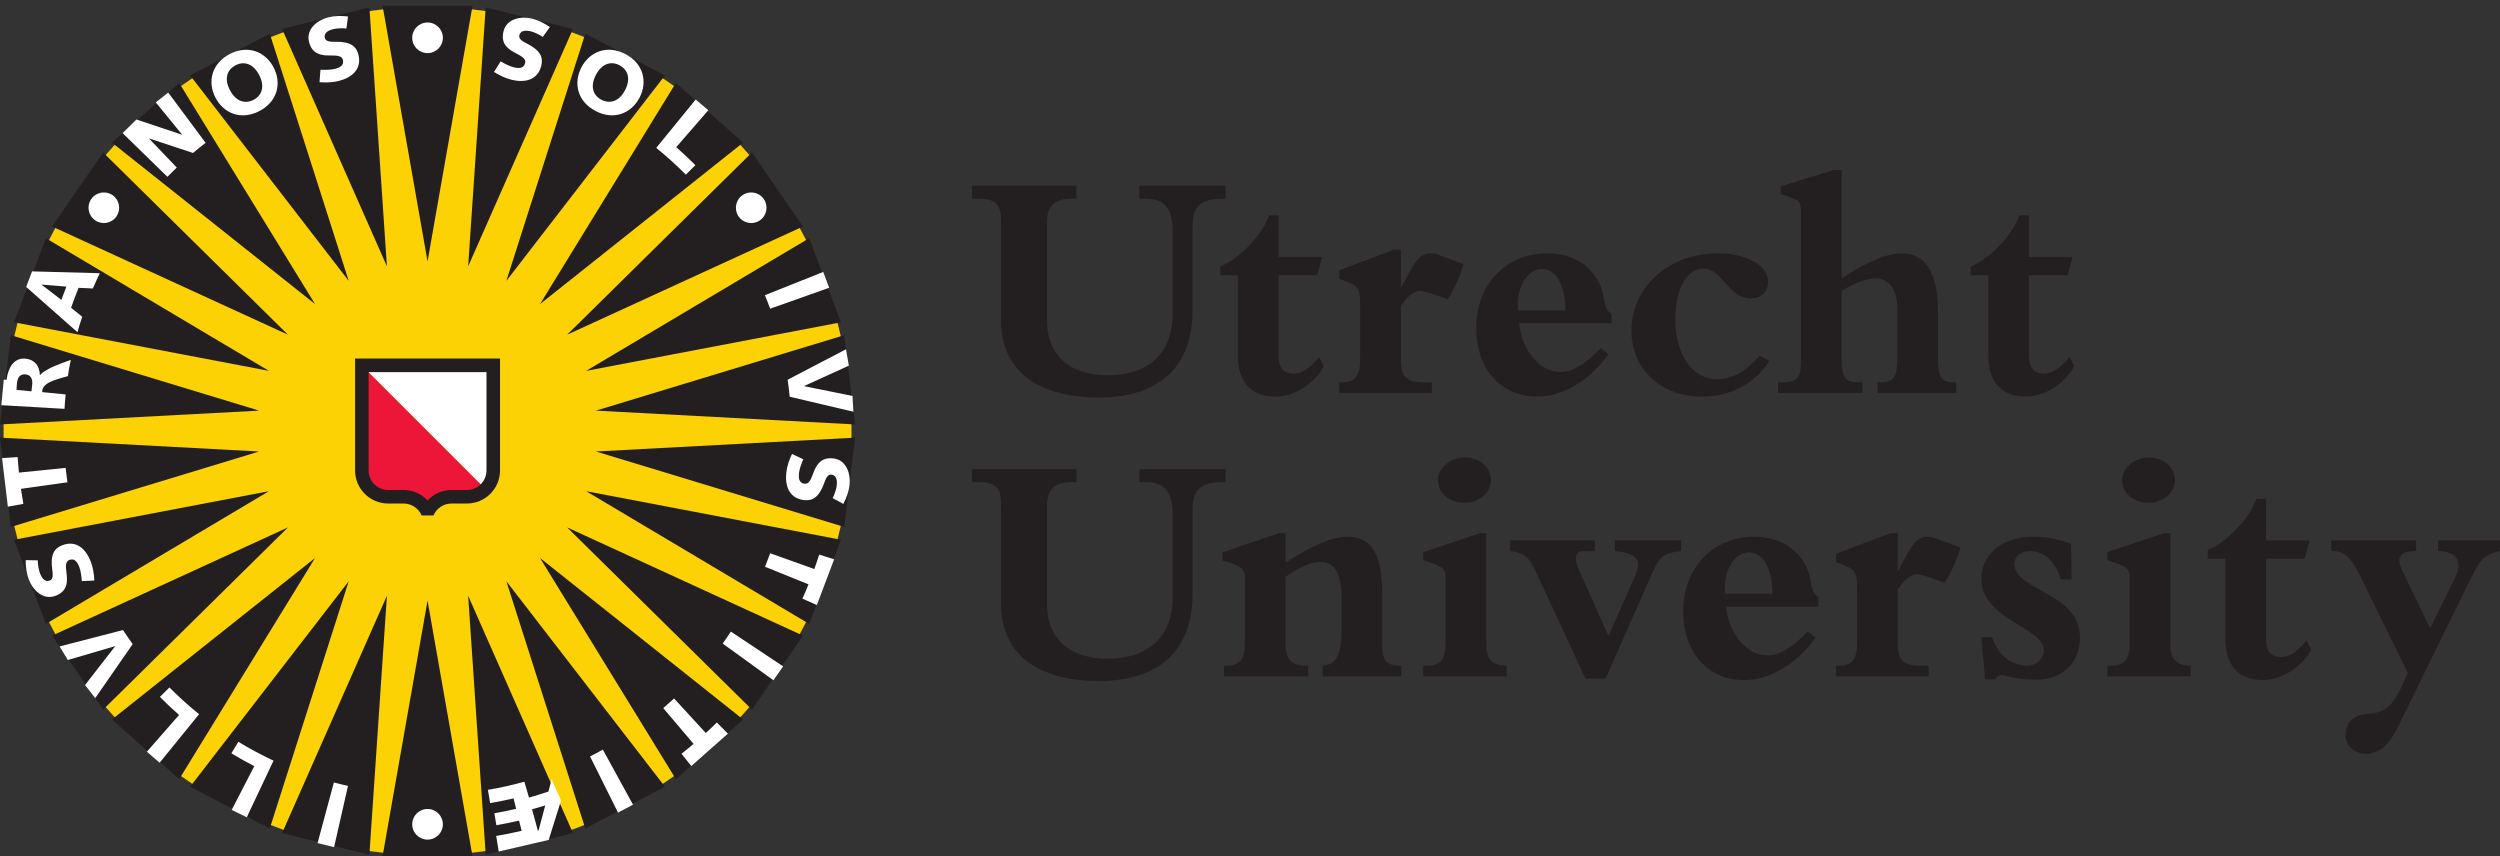
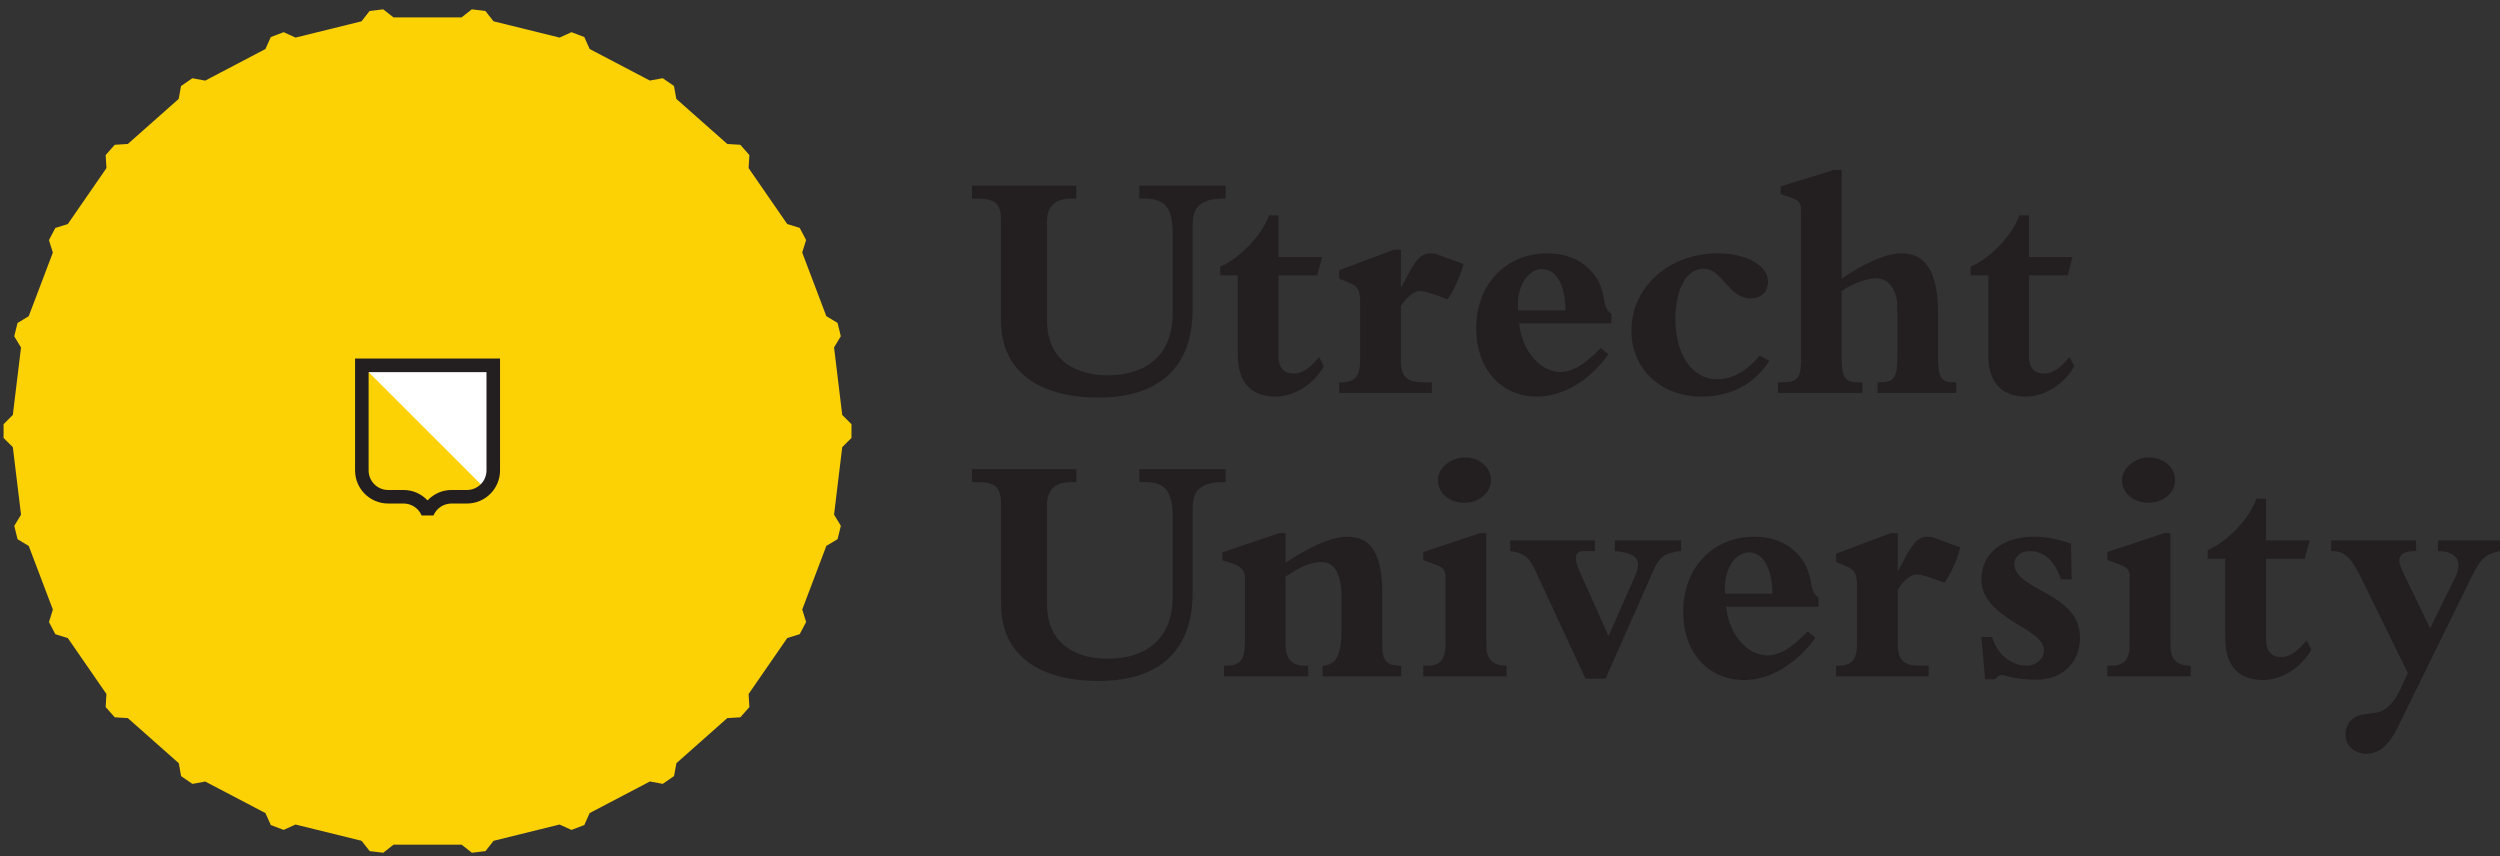
<svg xmlns="http://www.w3.org/2000/svg" width="400" height="137" viewBox="0 0 400 137" fill="none">
  <rect x="0" y="0" width="400" height="137" fill="#333333" stroke="none" />
  <path d="M57.845 3.409L59.132 1.759L61.313 1.494L62.96 2.786H73.844L75.491 1.494L77.668 1.759L78.96 3.406L89.531 6.013L91.438 5.149L93.488 5.93L94.347 7.842L103.974 12.889L106.032 12.514L107.835 13.756L108.213 15.821L116.364 23.035L118.449 23.166L119.9 24.806L119.777 26.896L125.953 35.841L127.953 36.465L128.975 38.407L128.353 40.405L132.212 50.583L134.008 51.666L134.529 53.795L133.449 55.585L134.756 66.388L136.237 67.87V70.069L134.756 71.544L133.449 82.338L134.534 84.128L134.013 86.264L132.217 87.342L128.358 97.521L128.98 99.518L127.955 101.465L125.96 102.085L119.777 111.039L119.9 113.135L118.449 114.772L116.364 114.895L108.226 122.109L107.845 124.17L106.044 125.419L103.984 125.036L94.344 130.091L93.488 132.006L91.438 132.784L89.528 131.923L78.972 134.529L77.68 136.177L75.501 136.439L73.857 135.144H62.97L61.323 136.439L59.147 136.177L57.855 134.529L47.286 131.923L45.379 132.784L43.329 132.006L42.467 130.091L32.84 125.046L30.783 125.424L28.977 124.175L28.601 122.112L20.451 114.895L18.363 114.772L16.907 113.135L17.03 111.039L10.857 102.1L8.857 101.475L7.836 99.533L8.461 97.531L4.6 87.353L2.809 86.274L2.283 84.138L3.366 82.353L2.053 71.544L0.572 70.069V67.87L2.053 66.388L3.363 55.601L2.277 53.805L2.804 51.676L4.595 50.593L8.456 40.415L7.831 38.417L8.852 36.473L10.849 35.848L17.033 26.896L16.907 24.806L18.363 23.166L20.451 23.035L28.589 15.826L28.964 13.766L30.773 12.519L32.831 12.899L42.47 7.842L43.329 5.93L45.379 5.149L47.286 6.013L57.845 3.409Z" fill="#FCD205" />
-   <path d="M91.679 133.3L74.904 95.317L77.71 136.748L91.679 133.3ZM45.134 4.632L61.909 42.618L59.103 1.187L45.134 4.632ZM30.422 12.068L55.796 44.941L43.162 5.378L30.422 12.068ZM17.904 22.818L50.411 48.656L28.674 13.274L17.904 22.818ZM8.33 36.238L46.074 53.555L16.506 24.397L8.33 36.238ZM2.239 51.568L43.031 59.34L7.345 38.117L2.239 51.568ZM0 67.909L41.467 65.701L1.733 53.628L0 67.909ZM1.733 84.312L41.467 72.239L0 70.025L1.733 84.312ZM7.345 99.823L43.031 78.589L2.239 86.362L7.345 99.823ZM16.506 113.537L46.074 84.385L8.33 101.702L16.506 113.537ZM28.674 124.66L50.411 89.274L17.904 115.122L28.674 124.66ZM43.162 132.557L55.796 92.999L30.422 125.872L43.162 132.557ZM59.103 136.748L61.909 95.317L45.134 133.3L59.103 136.748ZM75.602 137L68.408 96.102L61.212 137H75.602ZM106.394 125.872L81.017 92.999L93.649 132.557L106.394 125.872ZM118.905 115.122L86.402 89.274L108.137 124.66L118.905 115.122ZM128.481 101.702L90.74 84.385L120.305 113.537L128.481 101.702ZM134.567 86.362L93.78 78.589L129.463 99.823L134.567 86.362ZM136.811 70.025L95.346 72.239L135.078 84.312L136.811 70.025ZM135.078 53.628L95.346 65.701L136.811 67.909L135.078 53.628ZM129.463 38.117L93.78 59.34L134.567 51.568L129.463 38.117ZM120.305 24.397L90.74 53.555L128.481 36.238L120.305 24.397ZM108.137 13.274L86.402 48.656L118.905 22.818L108.137 13.274ZM93.649 5.378L81.017 44.941L106.394 12.068L93.649 5.378ZM77.71 1.187L74.904 42.618L91.679 4.632L77.71 1.187ZM75.602 0.932L68.408 41.832L61.212 0.932" fill="#231F20" />
-   <path d="M18.631 34.629C19.4 33.518 19.123 31.992 18.009 31.224C16.893 30.458 15.367 30.732 14.599 31.848C13.831 32.962 14.11 34.486 15.226 35.254C16.337 36.027 17.863 35.745 18.631 34.629ZM65.954 131.887C65.954 133.245 67.05 134.338 68.408 134.338C69.76 134.338 70.859 133.245 70.859 131.887C70.859 130.53 69.76 129.434 68.408 129.434C67.05 129.434 65.954 130.53 65.954 131.887ZM118.177 34.629C118.942 35.745 120.476 36.027 121.587 35.254C122.7 34.486 122.978 32.962 122.209 31.848C121.444 30.732 119.92 30.458 118.806 31.224C117.688 31.992 117.411 33.518 118.177 34.629ZM68.408 8.499C69.76 8.499 70.859 7.403 70.859 6.048C70.859 4.696 69.76 3.6 68.408 3.6C67.05 3.6 65.954 4.696 65.954 6.048C65.954 7.403 67.05 8.499 68.408 8.499ZM51.119 13.151C52.121 13.234 53.199 13.199 54.182 12.957C56.28 12.436 57.927 11.083 57.348 8.753C57.018 7.431 56.124 6.625 53.577 6.683C52.431 6.718 52.074 6.459 51.98 6.079C51.829 5.479 52.162 4.948 53.335 4.658C53.839 4.532 54.738 4.484 55.423 4.557L55.683 2.64C54.625 2.512 53.582 2.512 52.532 2.771C50.749 3.22 48.935 4.665 49.441 6.696C49.895 8.522 51.154 8.816 52.34 8.869C53.527 8.92 54.65 8.728 54.869 9.6C55.086 10.491 54.32 10.839 53.557 11.028C52.89 11.194 51.892 11.194 51.275 11.161L51.119 13.151ZM36.794 14.433C35.802 12.544 36.392 11.124 37.671 10.454C38.963 9.771 40.462 10.096 41.457 11.982C42.449 13.874 41.865 15.29 40.57 15.975C39.288 16.642 37.784 16.317 36.794 14.433ZM34.485 15.645C35.794 18.149 38.585 19.295 41.52 17.761C44.447 16.219 45.081 13.272 43.769 10.771C42.454 8.272 39.663 7.121 36.742 8.655C33.81 10.194 33.17 13.146 34.485 15.645ZM15.092 92.881C15.052 91.874 14.886 90.811 14.526 89.866C13.752 87.844 12.216 86.378 9.972 87.234C8.697 87.72 8.007 88.7 8.37 91.224C8.546 92.365 8.332 92.743 7.967 92.881C7.39 93.108 6.821 92.841 6.393 91.715C6.204 91.224 6.048 90.337 6.04 89.655L4.106 89.619C4.106 90.692 4.229 91.725 4.617 92.738C5.274 94.45 6.929 96.075 8.884 95.327C10.642 94.657 10.783 93.372 10.692 92.189C10.601 91.007 10.274 89.909 11.115 89.589C11.967 89.264 12.405 89.984 12.687 90.723C12.931 91.36 13.055 92.355 13.093 92.974L15.092 92.881ZM126.72 72.633C126.282 73.537 125.937 74.557 125.816 75.559C125.559 77.705 126.242 79.725 128.622 80.013C129.972 80.174 131.04 79.622 131.897 77.227C132.269 76.131 132.64 75.894 133.03 75.942C133.637 76.013 134.02 76.514 133.876 77.71C133.816 78.232 133.541 79.091 133.226 79.703L134.929 80.627C135.42 79.678 135.796 78.713 135.922 77.63C136.143 75.806 135.43 73.597 133.357 73.35C131.483 73.124 130.766 74.202 130.29 75.285C129.824 76.376 129.604 77.499 128.71 77.391C127.801 77.282 127.751 76.441 127.844 75.658C127.927 74.975 128.272 74.043 128.529 73.479L126.72 72.633ZM95.349 11.977C96.339 10.086 97.837 9.766 99.117 10.438C100.409 11.116 100.996 12.534 100.006 14.428C99.016 16.315 97.51 16.637 96.22 15.96C94.938 15.29 94.356 13.869 95.349 11.977ZM93.032 10.766C91.719 13.27 92.359 16.219 95.293 17.761C98.215 19.29 101.006 18.143 102.321 15.64C103.631 13.141 102.991 10.189 100.072 8.655C97.137 7.119 94.344 8.267 93.032 10.766ZM79.042 11.511C79.896 12.053 80.866 12.524 81.848 12.763C83.946 13.277 86.034 12.847 86.606 10.517C86.928 9.192 86.51 8.063 84.231 6.927C83.193 6.429 83.002 6.033 83.095 5.653C83.239 5.051 83.78 4.733 84.956 5.021C85.458 5.144 86.279 5.519 86.85 5.905L87.971 4.33C87.095 3.721 86.17 3.242 85.12 2.98C83.334 2.542 81.06 2.985 80.558 5.016C80.115 6.844 81.093 7.691 82.118 8.287C83.14 8.887 84.226 9.237 84.014 10.111C83.795 11 82.954 10.95 82.191 10.766C81.521 10.605 80.639 10.141 80.108 9.821L79.042 11.511ZM19.614 21.297L26.785 28.287C27.276 27.78 27.772 27.294 28.281 26.808L23.818 22.138L30.883 24.476C31.543 23.919 32.213 23.378 32.895 22.851L26.921 14.814L24.928 16.383L29.16 21.567L21.833 19.118L19.614 21.297ZM6.685 45.535L10.622 45.86C10.34 46.568 10.073 47.268 9.818 47.981L6.675 45.566L6.685 45.535ZM4.186 45.911L12.392 53.155C12.629 52.319 12.881 51.492 13.153 50.676L11.372 49.24C11.742 48.163 12.146 47.1 12.576 46.052L14.858 46.155C15.211 45.339 15.581 44.518 15.967 43.714L5.131 43.42L4.186 45.911ZM4.128 59.905C5.103 60.013 5.224 60.933 5.151 61.535C5.113 61.882 5.065 62.283 5.035 62.615L2.632 62.376C2.672 61.976 2.68 61.613 2.72 61.248C2.834 60.24 3.332 59.812 4.128 59.905ZM0.209 64.829L10.322 65.416C10.367 64.643 10.43 63.875 10.506 63.109L6.745 62.739C6.753 62.656 6.76 62.497 6.786 62.366C6.911 61.696 7.728 61.18 8.602 60.865C9.317 60.6 10.861 60.182 10.861 60.182C10.984 59.311 11.12 58.469 11.337 57.578C11.337 57.578 8.692 58.495 7.74 59.044C7.133 59.389 6.796 59.56 6.418 60.003L6.372 59.993C6.342 58.449 5.428 57.474 3.987 57.376C2.232 57.248 1.282 58.837 1.048 60.772L0.612 60.736L0.209 64.829ZM1.257 81.068L3.738 80.622C3.594 79.824 3.466 79.018 3.35 78.217L10.788 77.169C10.682 76.421 10.579 75.617 10.498 74.867L3.035 75.617C2.947 74.786 2.879 73.955 2.826 73.134L0.33 73.293L1.257 81.068ZM10.853 105.604L18.407 103.385L18.422 103.405L13.606 109.603L15.236 111.699L21.228 103.06C20.694 102.322 20.178 101.568 19.679 100.805L9.534 103.432L10.853 105.604ZM25.543 122.034L31.853 114.271C30.195 112.933 28.611 111.505 27.11 109.991L25.583 111.51C26.573 112.51 27.596 113.465 28.651 114.389L23.5 120.278L25.543 122.034ZM39.484 130.766L43.764 121.704C41.832 120.799 39.956 119.797 38.135 118.689L37.016 120.53C38.212 121.258 39.437 121.94 40.684 122.585L37.072 129.585L39.484 130.766ZM53.454 135.542L55.678 125.744C54.935 125.575 54.154 125.394 53.419 125.197L50.812 134.89L53.454 135.542ZM86.175 132.867L87.238 128.867C86.543 129.084 85.795 129.305 85.125 129.492L86.055 132.897L86.175 132.867ZM79.798 136.242L79.392 133.754C80.7 133.532 82.004 133.27 83.463 132.93L83.052 131.298C81.732 131.598 80.594 131.834 79.418 132.036L79.1 130.127C80.216 129.93 81.329 129.703 82.586 129.414L82.165 127.741C80.826 128.056 79.624 128.293 78.42 128.494L78.067 126.374C80.03 126.044 81.977 125.61 83.898 125.074L84.639 127.613C85.684 127.323 86.719 126.998 87.747 126.648L88.258 124.691L89.767 128.081L87.793 134.386L79.798 136.242ZM101.283 128.749L96.457 119.938C95.792 120.313 95.087 120.681 94.407 121.026L98.883 130.018L101.283 128.749ZM116.461 117.384L114.691 115.596C114.121 116.17 113.532 116.732 112.928 117.281L107.85 111.752C107.293 112.263 106.699 112.8 106.117 113.291L110.97 119.019C110.338 119.56 109.693 120.082 109.044 120.598L110.608 122.565L116.461 117.384ZM125.3 106.616L116.94 101.057C116.524 101.687 116.071 102.357 115.63 102.971L123.748 108.845L125.3 106.616ZM133.463 89.486L131.07 88.733C130.826 89.506 130.562 90.279 130.29 91.045L123.219 88.514C122.967 89.221 122.69 89.975 122.403 90.682L129.358 93.491C129.053 94.264 128.725 95.035 128.388 95.783L130.698 96.811L133.463 89.486ZM136.395 63.348L128.672 61.789L128.667 61.764L135.813 58.507L135.362 55.885L126.025 60.757C126.159 61.666 126.259 62.568 126.348 63.477L136.546 65.877L136.395 63.348ZM131.715 43.508L122.388 47.233C122.68 47.941 122.967 48.689 123.219 49.397L132.665 46.042L131.715 43.508ZM113.336 17.637L108.197 23.546C109.253 24.476 110.275 25.435 111.26 26.428L109.734 27.944C108.232 26.428 106.653 25.007 104.998 23.662L111.308 15.925" fill="white" />
-   <path d="M77.711 78.266C76.945 79.049 75.885 79.53 74.709 79.53H72.238C70.855 79.53 69.628 80.2 68.862 81.233H67.953C67.187 80.2 65.958 79.53 64.575 79.53H62.11C59.787 79.53 57.908 77.651 57.908 75.329V58.465" fill="#ED1639" />
  <path d="M57.908 58.465H78.91V75.328C78.91 76.479 78.454 77.509 77.711 78.265" fill="white" />
  <path d="M77.838 59.542H58.978V75.274C58.978 76.992 60.378 78.398 62.108 78.398H64.574C66.081 78.398 67.411 79.027 68.373 80.032H68.441C69.406 79.027 70.735 78.398 72.237 78.398H74.708C76.438 78.398 77.838 76.992 77.838 75.274V59.542ZM80.005 75.274C80.005 78.196 77.629 80.564 74.708 80.564H72.237C70.942 80.564 69.829 81.355 69.353 82.476H67.459C66.985 81.355 65.874 80.564 64.574 80.564H62.108C59.182 80.564 56.812 78.196 56.812 75.274V57.368H80.005V75.274Z" fill="#231F20" />
  <path d="M324.634 56.958C324.634 58.933 325.538 59.774 327.082 59.774C328.364 59.774 329.581 58.978 331.138 57.114L331.886 58.605C330.281 61.482 327.082 63.457 324.15 63.457C320.526 63.457 318.126 61.424 318.126 56.845V44.057H315.305V42.659C318.506 41.332 322.128 37.438 323.08 34.455H324.634V41.12H331.606L330.823 44.057H324.634V56.958ZM294.666 57.49C294.666 60.845 295.577 61.167 297.439 61.167H297.97V62.87H284.474V61.167H285.235C287.958 61.167 288.164 60.097 288.164 57.27V33.974C288.164 32.435 287.892 32.057 286.457 31.576L284.91 31.045V29.816L293.388 27.206H294.666V44.581C297.655 42.503 301.484 40.533 304.257 40.533C308.164 40.533 310.081 43.672 310.081 49.966V57.011C310.081 60.16 310.446 61.167 312.478 61.167H313V62.87H300.421V61.167H300.849C303.086 61.167 303.572 60.306 303.572 57.27V49.223C303.572 46.349 302.237 44.533 300.109 44.533C298.66 44.533 296.534 45.326 294.666 46.556V57.49ZM283.102 57.752C280.648 61.482 276.911 63.457 272.226 63.457C265.725 63.457 261.025 59.026 261.025 52.895C261.025 45.916 267.057 40.533 274.833 40.533C279.419 40.533 282.888 42.453 282.888 45.065C282.888 46.659 281.825 47.734 280.162 47.734C276.44 47.734 275.646 42.986 272.55 42.986C269.881 42.986 268.059 46.236 268.059 51.032C268.059 56.792 270.79 60.681 274.729 60.681C277.135 60.681 279.366 59.462 281.553 56.898L283.102 57.752ZM250.478 49.654C250.425 45.546 248.985 43.044 246.685 43.044C244.504 43.044 242.537 45.86 242.902 49.654H250.478ZM257.347 56.686C254.372 60.89 250.048 63.457 245.939 63.457C240.129 63.457 236.187 58.978 236.187 52.528C236.187 45.49 240.94 40.533 247.589 40.533C250.425 40.533 252.665 41.44 254.312 43.092C257.46 46.236 255.969 49.223 257.836 50.183V51.729H243.066C243.491 56.155 246.473 59.51 249.624 59.51C251.589 59.51 253.511 58.399 256.133 55.669L257.347 56.686ZM229.096 62.87H214.268V61.167H214.641C216.832 61.167 217.626 60.208 217.626 57.439V48.747C217.626 46.349 217.311 45.81 215.714 45.173L214.268 44.581V43.254L223.011 39.949H224.137V45.916H224.243C226.212 42.077 227.066 40.533 228.882 40.533C229.247 40.533 229.683 40.589 229.943 40.689L234.154 42.241C233.517 44.483 232.665 46.392 231.61 47.888C229.943 47.246 227.975 46.556 227.275 46.556C226.212 46.556 225.316 47.306 224.137 48.953V57.596C224.137 60.16 224.938 61.167 227.711 61.167H229.096V62.87ZM204.573 56.958C204.573 58.933 205.47 59.774 207.022 59.774C208.296 59.774 209.523 58.978 211.072 57.114L211.82 58.605C210.22 61.482 207.022 63.457 204.085 63.457C200.468 63.457 198.052 61.424 198.052 56.845V44.057H195.236V42.659C198.432 41.332 202.07 37.438 203.022 34.455H204.573V41.12H211.548L210.752 44.057H204.573V56.958ZM182.284 29.712H196.105V31.79H195.725C191.463 31.79 190.818 33.652 190.818 36.216V49.485C190.818 61.379 182.186 63.61 175.844 63.61C166.242 63.61 160.167 59.462 160.167 51.301V35.417C160.167 32.745 159.424 31.79 156.434 31.79H155.527V29.712H172.214V31.79H171.318C169.063 31.79 167.529 32.8 167.529 35.417V51.301C167.529 57.804 172.318 60.044 177.169 60.044C184.158 60.044 187.629 56.104 187.629 50.236V37.281C187.629 33.498 186.559 31.79 183.249 31.79H182.284V29.712Z" fill="#231F20" />
  <path d="M385.248 107.662L384.182 110.004C381.359 116.185 378.538 112.883 376.087 115.334C375.606 115.812 375.286 116.717 375.286 117.571C375.286 119.329 376.724 120.606 378.641 120.606C380.505 120.606 382.157 119.329 383.49 116.664L395.419 92.375C396.912 89.342 397.605 88.7 400 88.169V86.463H390.094V88.169C393.29 88.222 393.983 90.033 392.862 92.322L388.814 100.526L384.394 91.365C383.384 89.234 383.807 88.169 386.578 88.169V86.463H372.994V88.169C375.286 88.169 376.193 89.179 378.054 93.015L385.248 107.662ZM362.569 102.307C362.569 104.279 363.465 105.125 365.014 105.125C366.289 105.125 367.505 104.322 369.065 102.46L369.808 103.959C368.211 106.83 365.014 108.805 362.072 108.805C358.455 108.805 356.05 106.772 356.05 102.198V89.398H353.226V88.01C356.425 86.68 360.052 82.788 361.01 79.804H362.569V86.469H369.546L368.742 89.398H362.569V102.307ZM348 76.817C348 78.952 345.98 80.444 343.789 80.444C341.34 80.444 339.527 78.894 339.527 76.817C339.527 74.9 341.549 73.192 343.789 73.192C346.239 73.192 348 74.794 348 76.817ZM350.509 108.221H337.174V106.511H337.769C339.947 106.511 340.751 105.551 340.751 102.78V92.551C340.751 91.159 340.444 90.781 338.942 90.254L337.174 89.609V88.332L346.292 85.297H347.252V103.158C347.252 105.342 348.159 106.511 350.509 106.511V108.221ZM317.026 101.929H318.732C319.641 104.916 321.988 106.511 324.275 106.511C325.769 106.511 327.039 105.39 327.039 104.062C327.039 100.382 317.026 99.108 317.026 92.647C317.026 88.594 320.389 85.877 325.386 85.877C327.416 85.877 329.129 86.197 331.366 87L331.467 92.703H329.754C328.799 89.771 327.039 88.176 324.749 88.176C323.364 88.176 322.301 89.03 322.301 90.199C322.301 94.569 332.802 94.733 332.802 102.04C332.802 105.979 329.978 108.752 325.872 108.752C322.185 108.752 320.963 108.002 320.218 108.002C319.9 108.002 319.585 108.221 319.152 108.697H317.608L317.026 101.929ZM308.593 108.221H293.783V106.511H294.153C296.334 106.511 297.13 105.551 297.13 102.78V94.088C297.13 91.69 296.811 91.159 295.211 90.519L293.783 89.929V88.594L302.516 85.297H303.642V91.264H303.755C305.717 87.426 306.568 85.877 308.384 85.877C308.762 85.877 309.188 85.934 309.447 86.04L313.656 87.589C313.024 89.823 312.168 91.743 311.105 93.234C309.447 92.597 307.475 91.909 306.78 91.909C305.717 91.909 304.81 92.647 303.642 94.307V102.936C303.642 105.498 304.442 106.511 307.216 106.511H308.593V108.221ZM283.592 94.995C283.544 90.897 282.101 88.385 279.804 88.385C277.617 88.385 275.648 91.211 276.02 94.995H283.592ZM290.468 102.04C287.478 106.241 283.169 108.805 279.066 108.805C273.24 108.805 269.31 104.322 269.31 97.881C269.31 90.836 274.048 85.877 280.713 85.877C283.544 85.877 285.768 86.783 287.423 88.441C290.582 91.582 289.083 94.569 290.949 95.536V97.075H276.179C276.607 101.503 279.59 104.858 282.733 104.858C284.705 104.858 286.625 103.747 289.239 101.017L290.468 102.04ZM241.636 86.469H255.177V88.176H253.313C252.183 88.176 251.719 89.184 252.621 91.159L257.359 101.775L261.515 92.385C262.744 89.609 262.109 88.544 258.376 88.176V86.469H268.98V88.176C266.205 88.441 265.52 89.136 264.504 91.368L256.888 108.591H253.686L245.745 91.483C244.737 89.292 243.974 88.441 241.636 88.176V86.469ZM238.543 76.817C238.543 78.952 236.511 80.444 234.332 80.444C231.874 80.444 230.07 78.894 230.07 76.817C230.07 74.9 232.093 73.192 234.332 73.192C236.773 73.192 238.543 74.794 238.543 76.817ZM241.047 108.221H227.72V106.511H228.309C230.496 106.511 231.289 105.551 231.289 102.78V92.551C231.289 91.159 230.969 90.781 229.476 90.254L227.72 89.609V88.332L236.836 85.297H237.805V103.158C237.805 105.342 238.694 106.511 241.047 106.511V108.221ZM221.161 103.37C221.161 105.979 222.111 106.511 224.199 106.511V108.221H211.612V106.511C213.799 106.354 214.655 104.858 214.655 100.486V95.849C214.655 91.582 213.476 89.929 211.35 89.929C209.696 89.929 207.935 90.73 205.693 92.277V103.103C205.693 105.498 206.711 106.511 208.837 106.511H209.315V108.221H195.832V106.511H196.147C198.391 106.511 199.187 105.551 199.187 102.78V92.385C199.187 91.211 198.55 90.519 196.678 89.987L195.568 89.667V88.385L204.678 85.297H205.693V90.035C209.58 87.478 212.995 85.877 215.554 85.877C219.451 85.877 221.161 88.655 221.161 95.045V103.37ZM182.294 75.056H196.102V77.136H195.726C191.467 77.136 190.82 79.003 190.82 81.564V94.841C190.82 106.727 182.188 108.959 175.843 108.959C166.241 108.959 160.166 104.81 160.166 96.652V80.761C160.166 78.099 159.425 77.136 156.436 77.136H155.526V75.056H172.223V77.136H171.317C169.072 77.136 167.523 78.149 167.523 80.761V96.652C167.523 103.158 172.329 105.39 177.175 105.39C184.168 105.39 187.631 101.445 187.631 95.576V82.63C187.631 78.847 186.555 77.136 183.251 77.136H182.294V75.056Z" fill="#231F20" />
</svg>